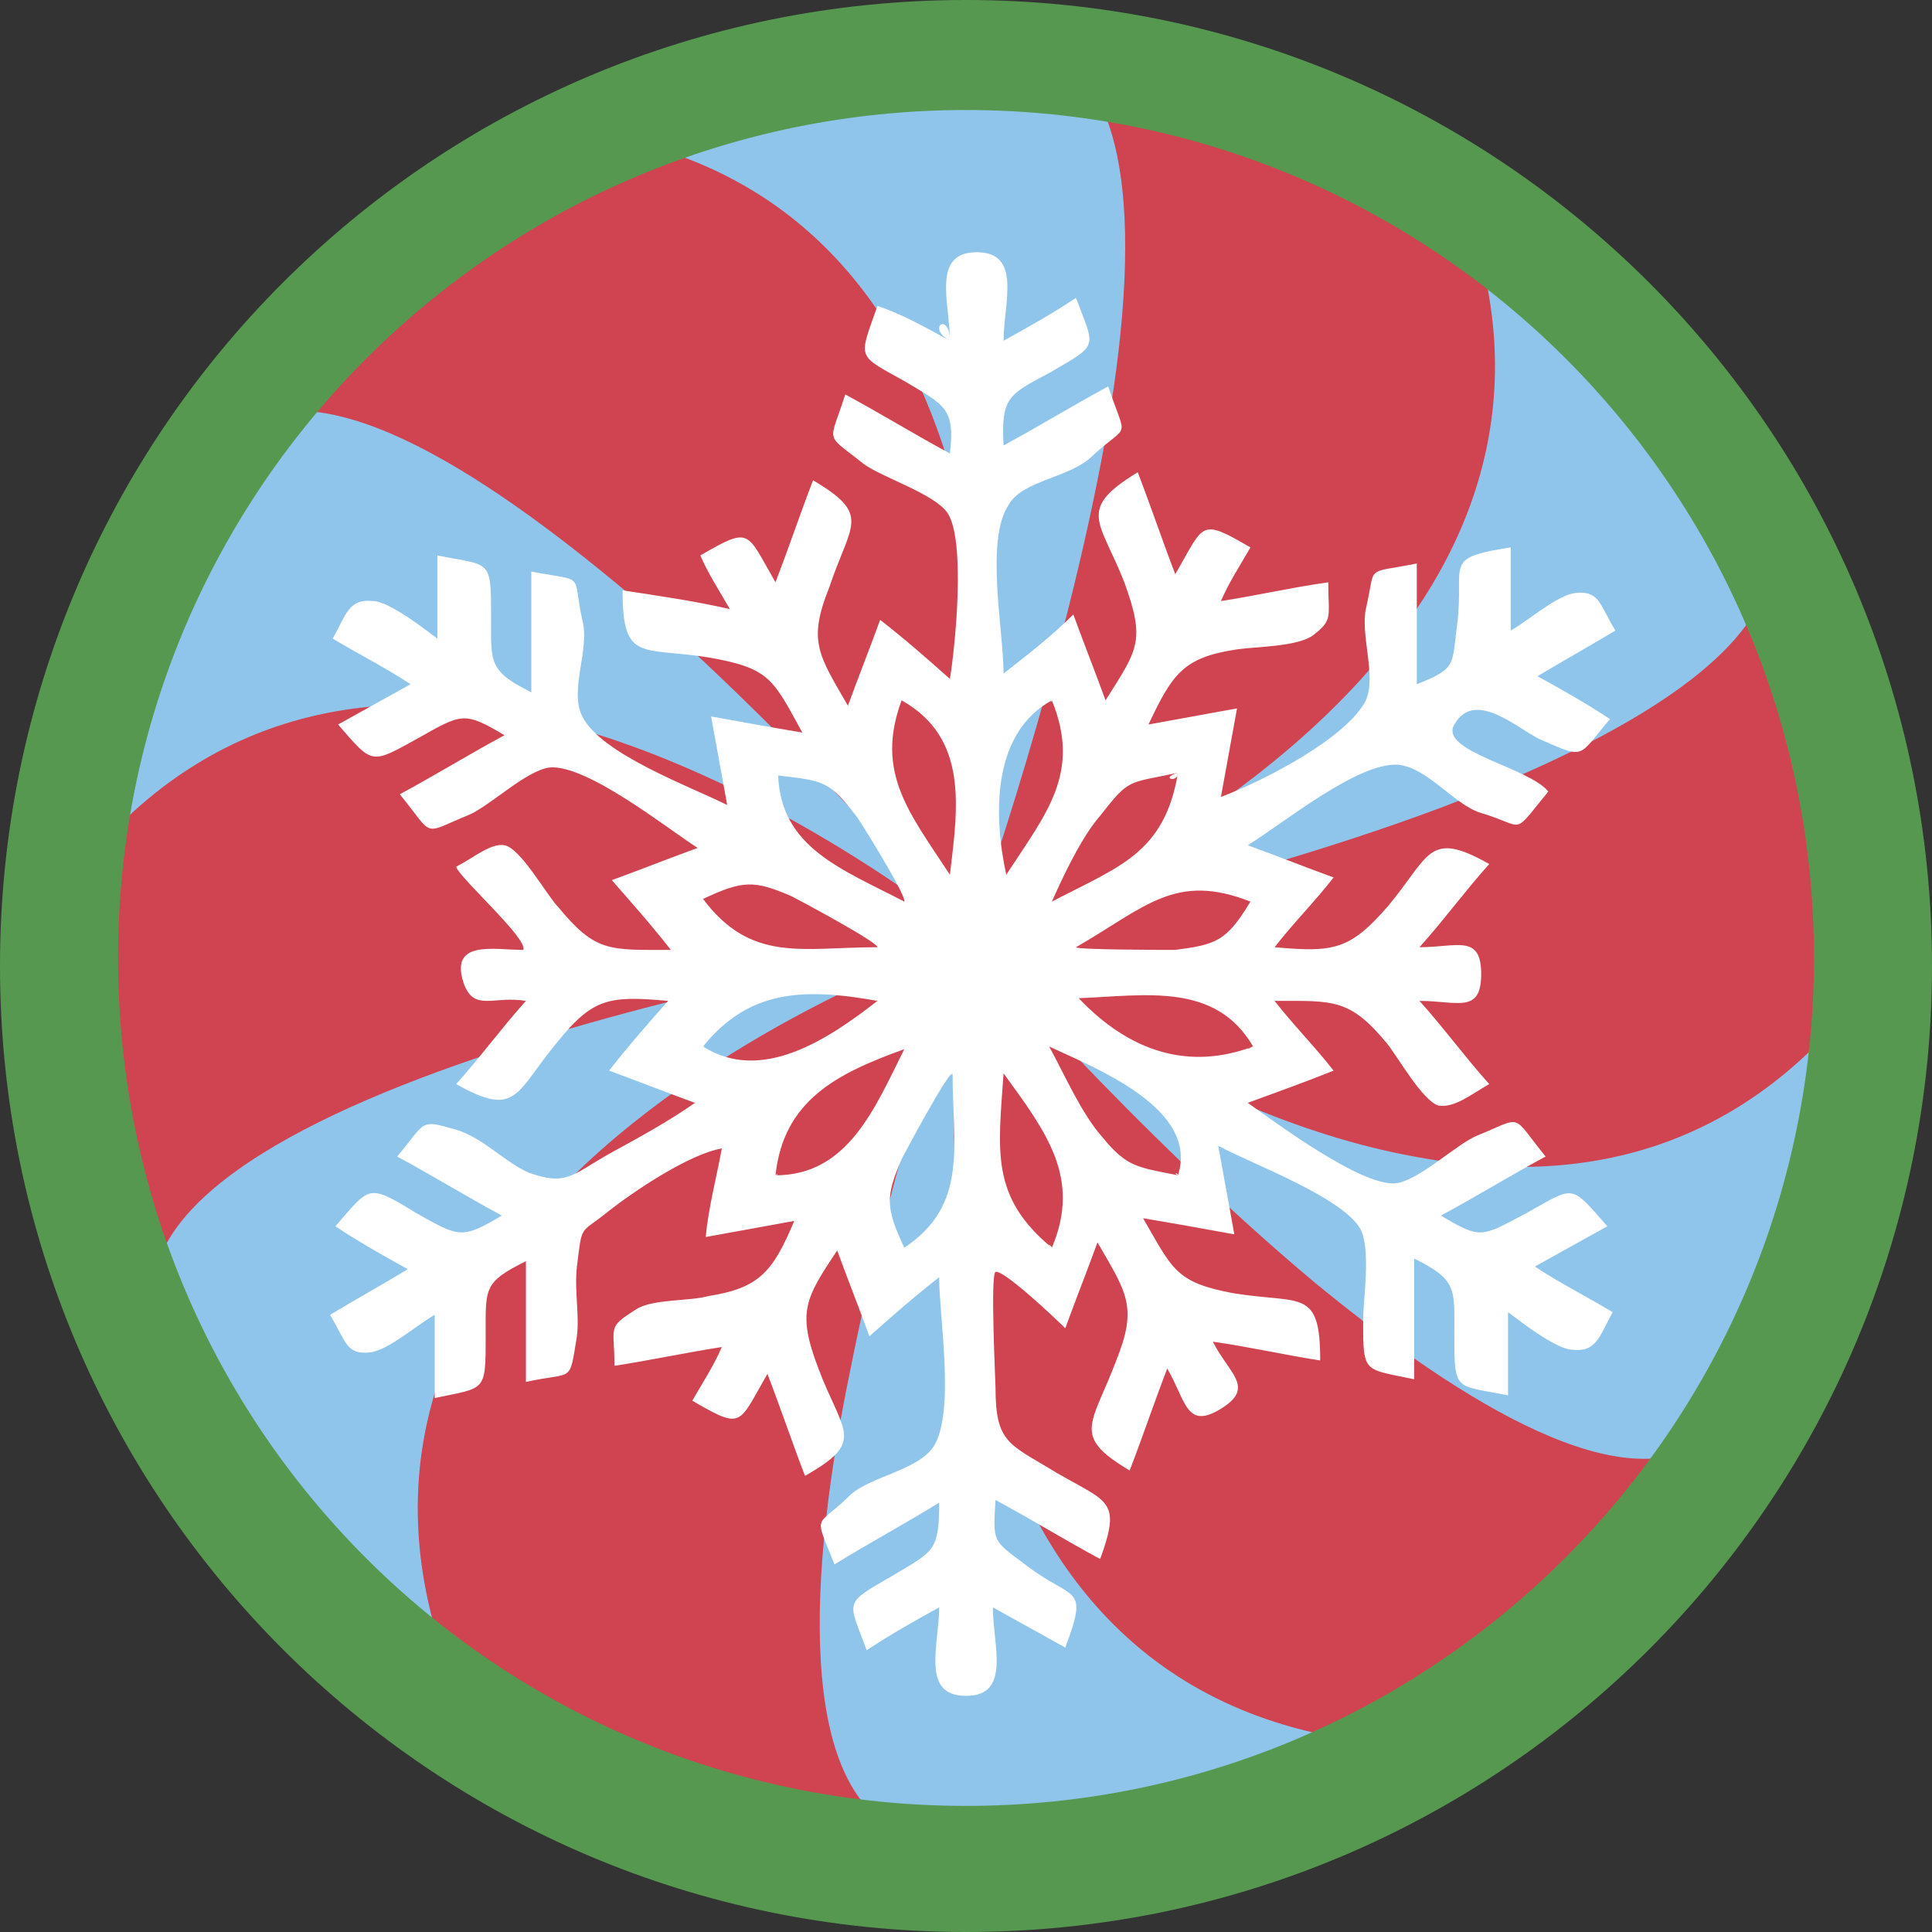
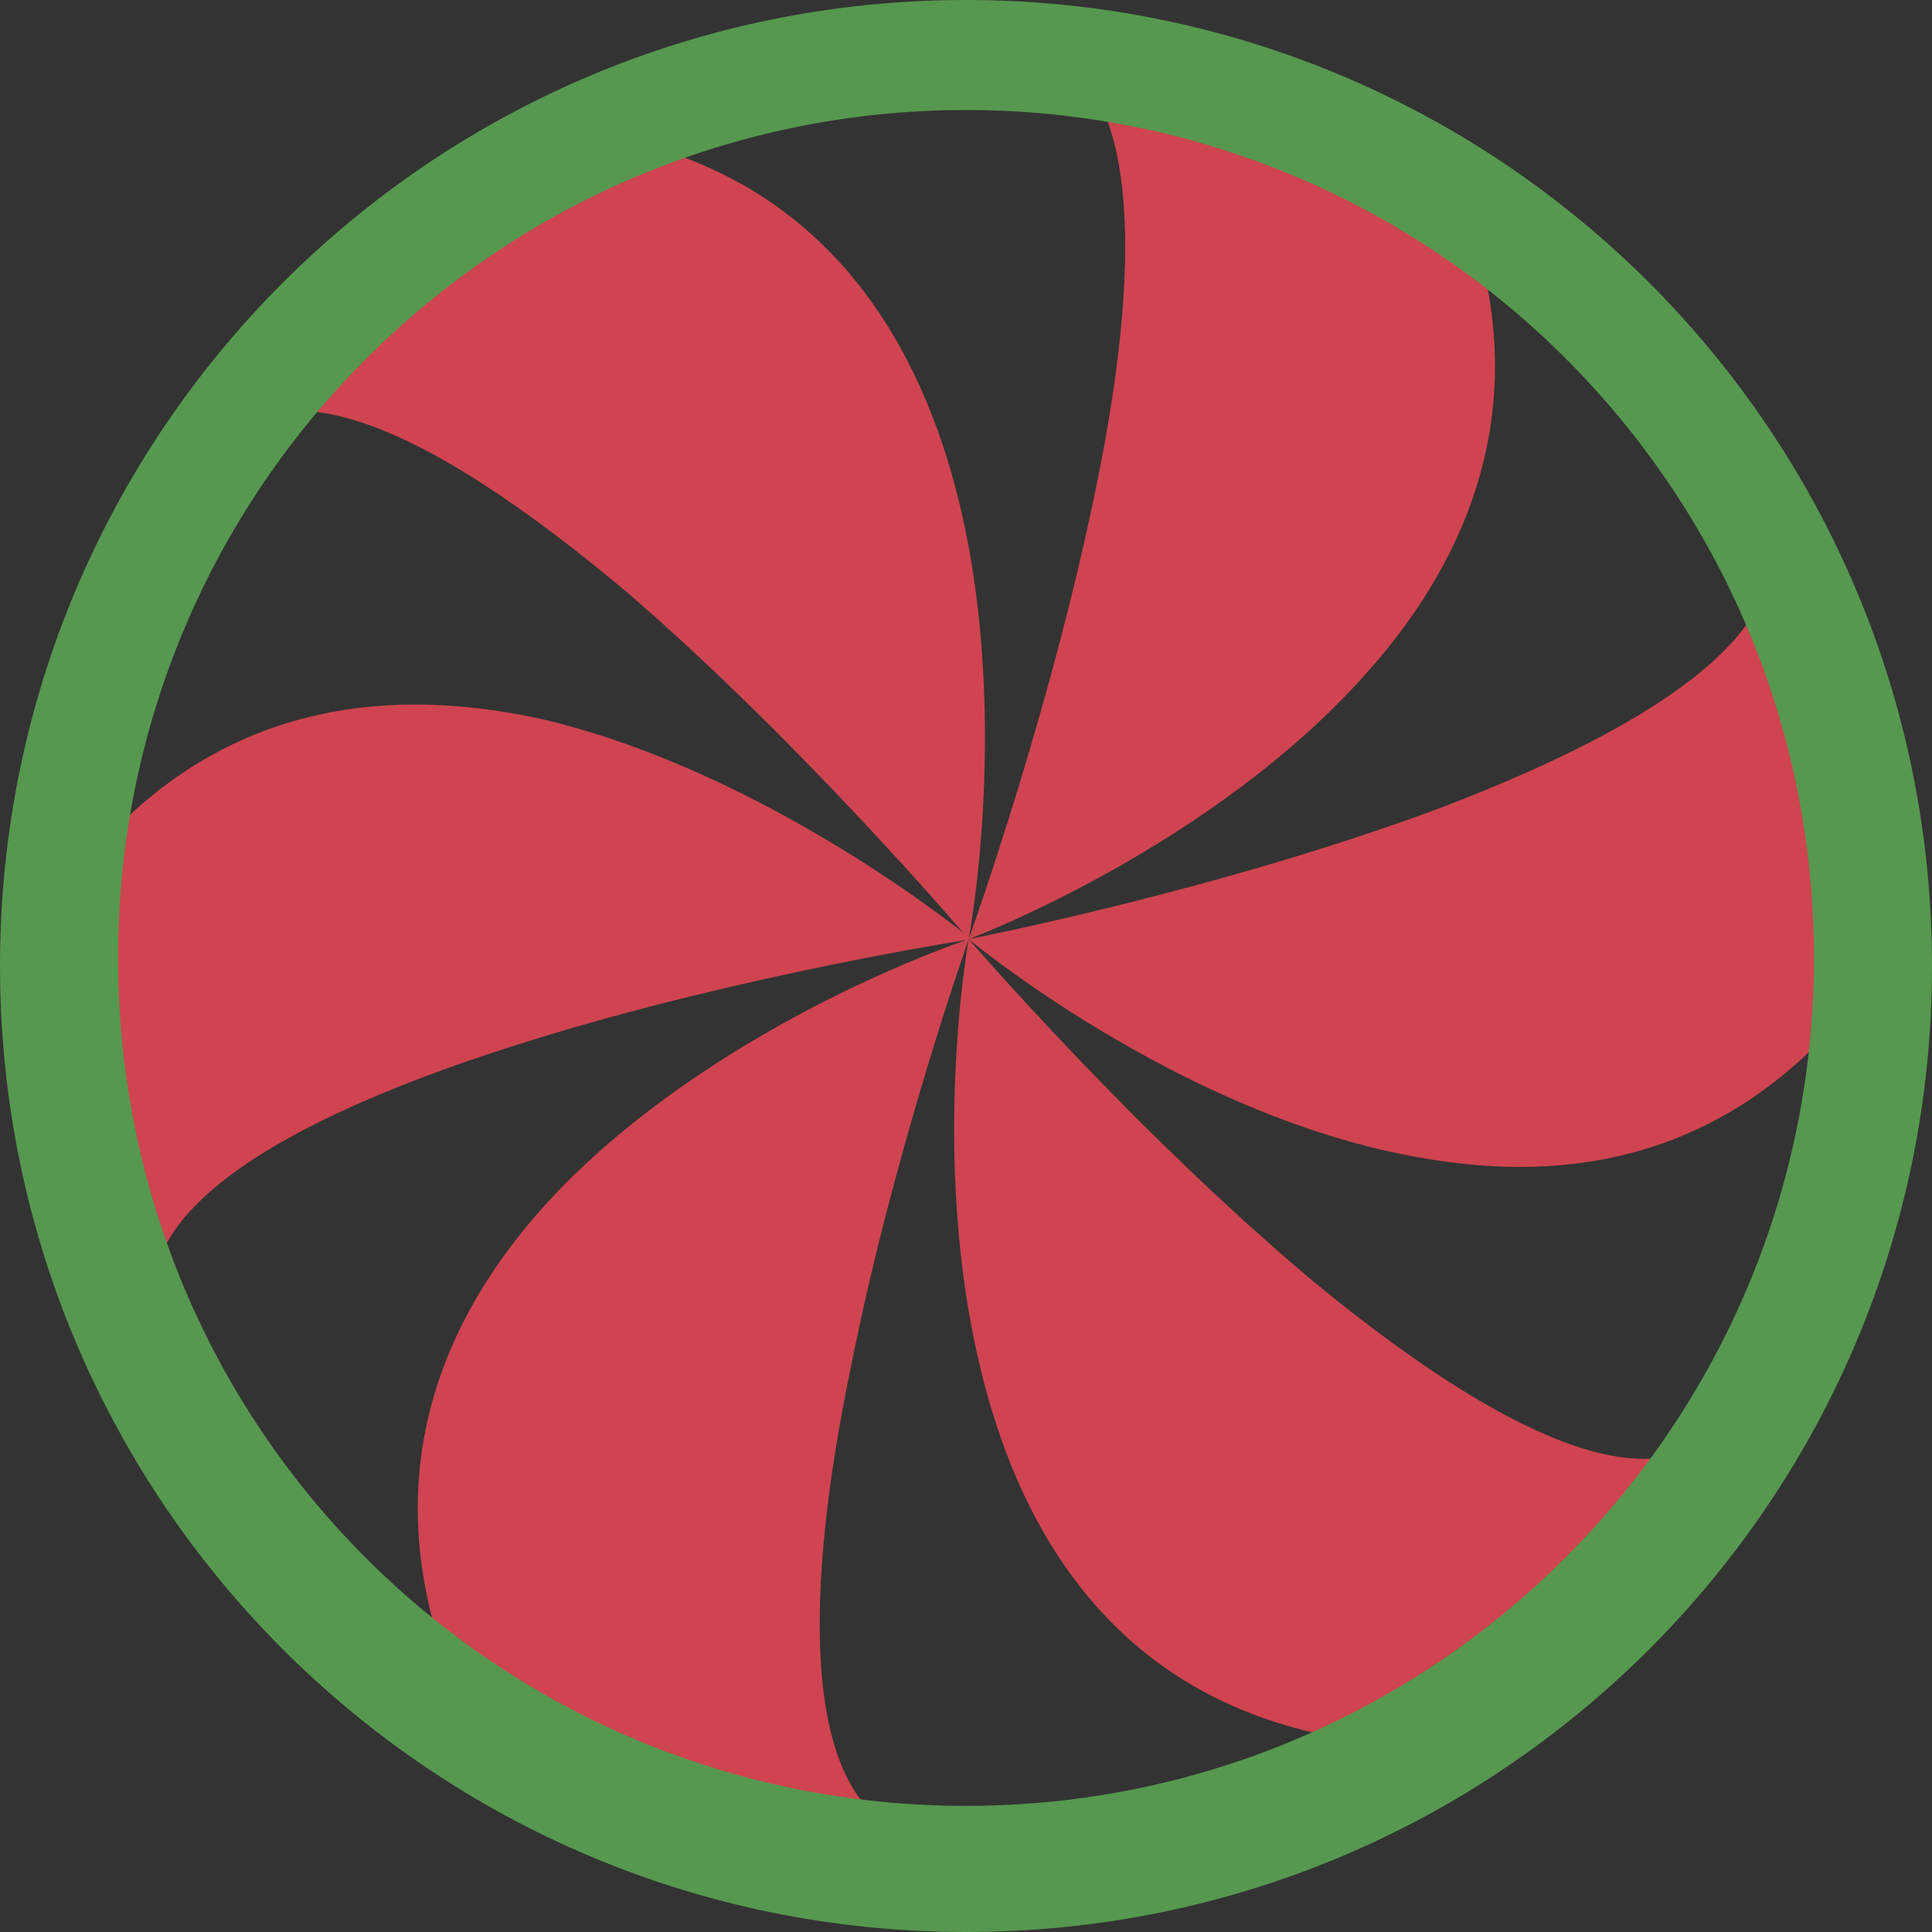
<svg xmlns="http://www.w3.org/2000/svg" version="1.1" id="Layer_1" x="0px" y="0px" viewBox="0 0 72 72" enable-background="new 0 0 72 72" xml:space="preserve">
  <rect x="0" y="0" width="72" height="72" fill="#333333" stroke="none" />
-   <circle id="_x2E_svg_3276_" fill="#90C5EB" cx="36.3" cy="36.4" r="34.3" />
  <g id="_x2E_svg_3277_">
    <path fill="#CF4450" d="M49,47.8C42.3,42.2,36.1,35,36.1,35c0,0,9.1-3.4,14.9-10c4-4.5,6.4-10.6,3.3-18c-4.8-3.1-10.2-4.9-15.5-5.3   c3.9,1.5,3.6,8.8,2.1,16.2C39.2,26.4,36.1,35,36.1,35s1.8-9.5-0.8-17.9c-1.8-5.8-5.7-11.1-13.7-12.2c-5.1,2.4-9.6,6.2-13,11.2   c3.2-2.5,9.2,1.3,14.8,6C30,27.8,36.1,35,36.1,35s-8.2,2.7-14.3,8.4c-4.7,4.4-8.1,10.7-5.1,18.8c0.4,0.3,0.7,0.5,1.1,0.8   c4.9,3.2,10.3,4.9,15.8,5.3c-3.9-1.7-3.5-9.6-1.9-17.3c1.6-8.1,4.4-16,4.4-16s-1.6,8.8,0.7,17c1.7,6.1,5.6,11.8,14,12.9   c5.1-2.5,9.5-6.3,12.9-11.3C60.6,56,54.6,52.4,49,47.8z" />
    <path fill="#CF4450" d="M52.7,43.1c5.8,1.1,11.9,0.1,16.7-6.1c0.3-5.8-0.8-11.7-3.4-16.9c0.6,4-5.5,7.4-12.3,10   C45.4,33.2,36.1,35,36.1,35C36.1,35,43.9,41.5,52.7,43.1z" />
    <path fill="#CF4450" d="M20.2,26.8c-5.9-1.3-12.4-0.6-17.4,5.8c-0.4,5.5,0.6,11,2.9,16c-0.4-4.2,6.6-7.5,14-9.8   c8-2.5,16.5-3.8,16.5-3.8S28.7,28.8,20.2,26.8z" />
  </g>
  <path id="_x2E_svg_3109_" fill="#56984F" d="M36,0C16.1,0,0,16.1,0,36c0,19.9,16.1,36,36,36s36-16.1,36-36C72,16.1,55.9,0,36,0z   M36,67.3c-17.5,0-31.6-14.1-31.6-31.6C4.4,18.2,18.6,4.1,36,4.1s31.6,14.1,31.6,31.6C67.6,53.1,53.5,67.3,36,67.3z" />
  <g id="GHLkKE.svg">
    <g>
-       <path fill="#FFFFFF" d="M35.4,12.7c0-1.4-0.7-3.3,1-3.3c1.7,0,1,1.9,1,3.3c0.9-0.5,1.8-1,2.7-1.6c0.7,1.9,0.9,1.7-1,2.8    c-1.5,0.8-1.8,0.9-1.7,2.7c1.3-0.7,2.6-1.5,3.9-2.2c0.7,2.1,0.8,1.3-0.6,2.6c-0.8,0.8-2.6,0.9-3.1,1.8c-0.9,1.3-0.2,4.7-0.2,6.3    c0.9-0.7,1.8-1.4,2.6-2.2c0.4,1.1,0.8,2.1,1.2,3.2c1.2-1.9,1.5-2.2,0.7-4.4c-0.9-2.3-1.8-2.7,0.5-4.1c0.5,1.3,0.9,2.5,1.4,3.8    c1.1-1.9,0.9-2.1,2.8-1c-0.4,0.7-0.8,1.3-1.1,2c1.3-0.2,2.6-0.5,4-0.7c0,1.3,0.2,1.4-0.6,2c-0.6,0.4-2.1,0.4-2.8,0.5    c-2,0.3-2.4,0.9-3.3,2.8c1.1-0.2,2.2-0.4,3.3-0.6c-0.2,1.1-0.4,2.2-0.6,3.3c1.6-0.6,4.7-2.2,5.4-3.6c0.4-0.9-0.2-2.4,0-3.4    c0.4-1.7-0.1-1.3,1.9-1.7c0,1.5,0,3,0,4.5c1.5-0.6,1.3-0.7,1.5-2.2c0.3-2.3-0.6-2.5,2-2.9c0,1,0,2.1,0,3.1    c0.7-0.4,1.7-1.3,2.4-1.4c0.9-0.1,0.9,0.4,1.5,1.4c-1,0.6-1.9,1.1-2.9,1.7c0.9,0.5,1.8,1,2.7,1.6c-1.2,1.4-0.9,1.5-2.5,0.8    c-0.8-0.3-2.5-2-3.3-0.6c-0.6,1,2.8,1.6,3.5,2.5c-1.4,1.7-0.8,1.3-2.5,0.8c-1-0.3-2-1.7-3.1-1.8c-1.5-0.1-4.3,2.2-5.6,3    c1.1,0.4,2.1,0.8,3.2,1.2c-0.7,0.9-1.5,1.7-2.2,2.6c2.2,0.2,2.8,0.1,4.2-1.5c1.6-1.9,1.5-2.9,3.8-1.6c-0.9,1-1.7,2.1-2.6,3.1    c1.4,0,2.3-0.5,2.3,1c0,1.5-0.9,1-2.3,1c0.9,1,1.7,2.1,2.6,3.1c-0.7,0.4-1.3,0.9-1.9,0.8c-0.6-0.2-1.5-1.8-1.9-2.3    c-1.4-1.7-2-1.6-4.2-1.6c0.7,0.9,1.5,1.7,2.2,2.6c-1,0.4-2.1,0.8-3.2,1.2c1,0.7,4.2,3.1,5.5,3c0.9-0.1,2.3-1.5,3.1-1.8    c1.7-0.7,1.2-0.8,2.5,0.8c-1.3,0.7-2.6,1.5-3.9,2.2c1.5,0.9,1.5,0.8,3.2-0.1c1.8-1,1.6-1.1,3,0.5c-0.9,0.5-1.8,1-2.7,1.5    c0.9,0.6,1.9,1.1,2.9,1.7c-0.5,0.9-0.6,1.5-1.5,1.4c-0.6,0-2-1.1-2.4-1.4c0,1,0,2.1,0,3.1c-2-0.4-2-0.1-2-2.3c0-1.7,0.1-2-1.5-2.8    c0,1.5,0,3,0,4.5c-1.9-0.4-1.9-0.2-1.9-2.2c0-0.8,0.3-2.6-0.1-3.4c-0.7-1.2-4-2.4-5.3-3.1c0.2,1.1,0.4,2.2,0.6,3.3    c-1.1-0.2-2.2-0.4-3.4-0.6c1.1,1.9,1.2,2.4,3.4,2.8c2.5,0.4,3.2-0.2,3.2,2.5c-1.3-0.2-2.6-0.5-4-0.7c0.6,1.2,1.6,1.7,0.3,2.5    c-1.3,0.8-1.3-0.3-2-1.5c-0.5,1.3-0.9,2.5-1.4,3.8c-2.2-1.3-1.4-1.7-0.5-4.1c0.8-2,0.4-2.5-0.7-4.4c-0.4,1.1-0.8,2.1-1.2,3.2    c-0.3-0.3-2.3-2.2-2.6-2.1c-0.2,0.1,0,4.1,0,4.3c0,2.1,0.5,2.1,2.3,3.2c1.9,1.1,2.4,1,1.6,3.2c-1.3-0.7-2.6-1.5-3.9-2.2    c-0.1,1.6-0.1,1.5,1.1,2.4c1.8,1.4,2.4,0.7,1.5,3.1c-0.9-0.5-1.8-1-2.7-1.5c0,1.4,0.7,3.3-1,3.3c-1.7,0-1-1.9-1-3.3    c-0.9,0.5-1.8,1-2.7,1.6c-0.7-1.9-0.9-1.7,1-2.8c1.5-0.9,1.7-0.9,1.7-2.7c-1.3,0.8-2.6,1.5-3.9,2.3c-0.8-2-0.7-1.3,0.6-2.6    c0.8-0.7,2.5-0.9,3.1-1.8c0.8-1.3,0.2-4.8,0.2-6.3c-0.9,0.7-1.7,1.4-2.6,2.2c-0.4-1.1-0.8-2.1-1.2-3.2c-1.2,1.8-1.5,2.3-0.7,4.4    c0.9,2.4,1.8,2.7-0.5,4c-0.5-1.3-0.9-2.5-1.4-3.8c-1.1,1.9-0.9,2.1-2.8,1c0.4-0.7,0.8-1.3,1.1-2c-1.3,0.2-2.7,0.5-4,0.7    c0-1.5-0.3-1.4,0.8-2.1c0.6-0.4,2-0.3,2.7-0.5c1.9-0.3,2.4-0.9,3.2-2.8c-1.1,0.2-2.2,0.4-3.3,0.6c0.1-1.1,0.4-2.2,0.6-3.3    c-1.2,0.2-3.3,1.6-4.3,2.4c-1,0.8-0.9,0.4-1.1,2c-0.1,0.9,0.1,1.8,0,2.6c-0.3,1.8-0.1,1.3-1.9,1.7c0-1.5,0-3,0-4.5    c-1.6,0.8-1.5,1-1.5,2.8c0,2.1,0,1.9-1.9,2.3c0-1,0-2.1,0-3.1c-0.7,0.4-1.7,1.3-2.4,1.4c-0.9,0.1-0.9-0.4-1.5-1.4    c1-0.6,1.9-1.1,2.9-1.7c-0.9-0.5-1.8-1-2.7-1.6c1.3-1.5,1.2-1.6,3-0.5c1.6,0.9,1.7,1,3.2,0.1c-1.3-0.7-2.6-1.5-3.9-2.2    c1.1-1.3,0.8-1.4,2.2-1c1,0.3,1.8,1.2,2.7,1.6c1.4,0.5,1.6,0.1,3-0.7c1.1-0.6,2.2-1.2,3.2-1.9c-1.1-0.4-2.1-0.8-3.2-1.2    c0.7-0.9,1.4-1.7,2.2-2.6c-2.2-0.2-2.8-0.1-4.1,1.5c-1.6,1.9-1.5,2.9-3.8,1.6c0.9-1,1.7-2.1,2.6-3.1c-1.2-0.2-1.9,0.4-2.3-0.6    c-0.6-1.7,1.1-1.3,2.2-1.3c0.2-0.4-2.4-2.7-2.5-3.1c0.6-0.3,1.3-0.9,1.8-0.8c0.6,0.1,1.6,1.9,2,2.3c1.4,1.7,1.9,1.6,4.2,1.6    c-0.7-0.9-1.5-1.8-2.2-2.6c1.1-0.4,2.1-0.8,3.2-1.2c-1.1-0.7-4.1-3.1-5.5-3c-0.9,0.1-2.3,1.5-3.1,1.8c-1.7,0.7-1.2,0.8-2.5-0.8    c1.3-0.7,2.6-1.5,3.9-2.2c-1.5-0.9-1.6-0.8-3.2,0.1c-1.8,1-1.7,1-3-0.5c0.9-0.5,1.8-1,2.7-1.5c-0.9-0.6-1.9-1.1-2.9-1.7    c0.5-0.9,0.6-1.5,1.5-1.4c0.6,0,2,1.1,2.4,1.4c0-1,0-2.1,0-3.1c2,0.4,2,0.1,2,2.3c0,1.7-0.1,2,1.5,2.8c0-1.5,0-3,0-4.5    c2.1,0.4,1.5,0,1.9,1.8c0.3,1.1-0.5,2.6,0,3.6c0.7,1.4,4,2.6,5.4,3.3c-0.2-1.1-0.4-2.2-0.6-3.3c1.1,0.2,2.2,0.4,3.4,0.6    c-1.1-2-1.2-2.4-3.5-2.8c-2.5-0.4-3.2,0.2-3.2-2.5c1.3,0.2,2.7,0.4,4,0.7c-0.4-0.7-0.8-1.3-1.1-2c1.9-1.1,1.7-0.9,2.8,1    c0.5-1.3,0.9-2.5,1.4-3.8c2.2,1.3,1.4,1.6,0.6,4c-0.8,2-0.4,2.5,0.7,4.4c0.4-1.1,0.8-2.1,1.2-3.2c0.9,0.7,1.7,1.4,2.6,2.2    c0.2-1.2,0.6-5.2-0.1-6.2c-0.5-0.7-2.4-1.3-3.1-1.8c-1.5-1.2-1.3-0.7-0.7-2.6c1.3,0.7,2.6,1.5,3.9,2.2c0.2-1.7-0.2-1.8-1.7-2.7    c-1.8-1-1.7-0.8-1-2.8C33.6,11.7,34.5,12.2,35.4,12.7C35.4,11.6,34.5,12.2,35.4,12.7z M40.1,35.3c0,0.1,3.5,0.1,3.7,0.1    c1.5-0.2,1.9-0.3,2.8-1.8C43.8,32.5,42.7,33.8,40.1,35.3C40.1,35.3,40.3,35.2,40.1,35.3z M35.5,40c-0.2,0-1.8,3-1.9,3.2    c-0.6,1.4-0.6,1.8,0.1,3.3C36.1,44.9,35.5,42.7,35.5,40C35.4,40,35.5,40.1,35.5,40z M35.4,32.6c0.3-2.5,0.7-5.1-1.8-6.5    C32.6,28.8,33.9,30.3,35.4,32.6C35.4,32.5,35.4,32.5,35.4,32.6z M32.7,35.3c0-0.2-3-1.8-3.2-1.9c-1.4-0.6-1.8-0.6-3.3,0.1    C28,35.9,29.9,35.3,32.7,35.3C32.7,35.3,32.6,35.3,32.7,35.3z M33.7,33.6c0.1-0.2-1.7-3.1-1.8-3.2c-1-1.3-1.2-1.3-2.9-1.5    C29.1,31.6,31.4,32.4,33.7,33.6C33.7,33.6,33.6,33.6,33.7,33.6z M43.9,43.8c0.8-2.5-3.1-4-4.8-4.8c0.6,1.1,1.2,2.5,2,3.4    C42,43.5,42.4,43.5,43.9,43.8C43.9,43.7,43.7,43.7,43.9,43.8z M43.9,28.8C42,29.2,42.1,29,41,30.4c-0.7,0.8-1.4,2.3-1.8,3.2    C41.7,32.3,43.4,31.8,43.9,28.8C43.2,29,43.9,29.2,43.9,28.8z M28.9,43.8c2.7,0,3.7-2.5,4.8-4.7C31.2,40,29.2,41,28.9,43.8    C29,43.8,29,43.7,28.9,43.8z M39.2,26.1c-2.2,1.2-2.2,4.2-1.7,6.5C39,30.3,40.3,28.8,39.2,26.1C39.1,26.1,39.2,26.2,39.2,26.1z     M39.2,46.5c1.1-2.6-0.2-4.3-1.8-6.5C37.2,42.9,36.9,44.6,39.2,46.5C39.2,46.4,38.9,46.3,39.2,46.5z M26.2,39    c2.2,1.4,4.7-0.3,6.5-1.7C29.9,36.8,27.9,36.9,26.2,39C26.2,39.1,26.3,38.9,26.2,39z M46.7,39c-1.4-2.4-4-1.9-6.5-1.8    C42.1,39.2,44.3,39.9,46.7,39C46.6,39,46.3,39.2,46.7,39z" />
-     </g>
+       </g>
  </g>
  <g>
</g>
  <g>
</g>
  <g>
</g>
  <g>
</g>
  <g>
</g>
  <g>
</g>
  <g>
</g>
  <g>
</g>
  <g>
</g>
  <g>
</g>
  <g>
</g>
  <g>
</g>
  <g>
</g>
  <g>
</g>
  <g>
</g>
</svg>